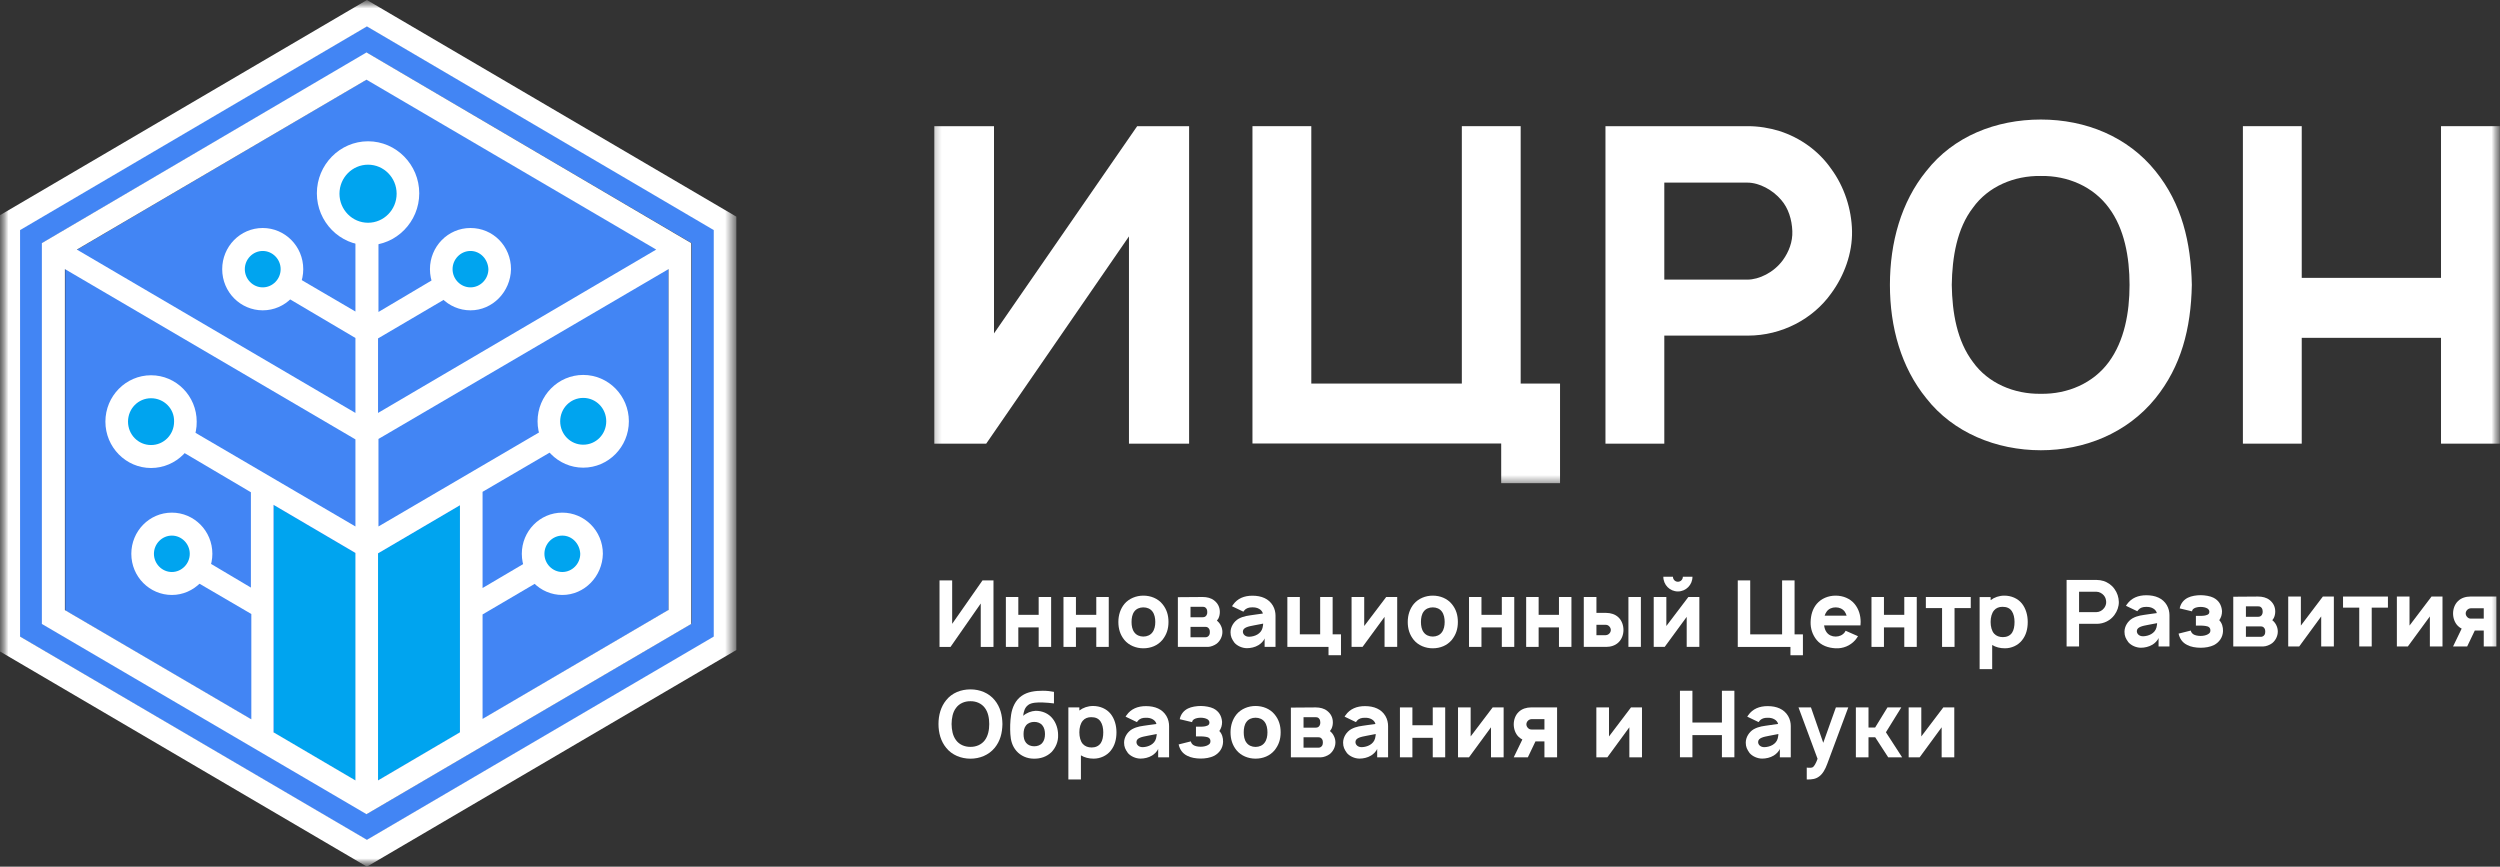
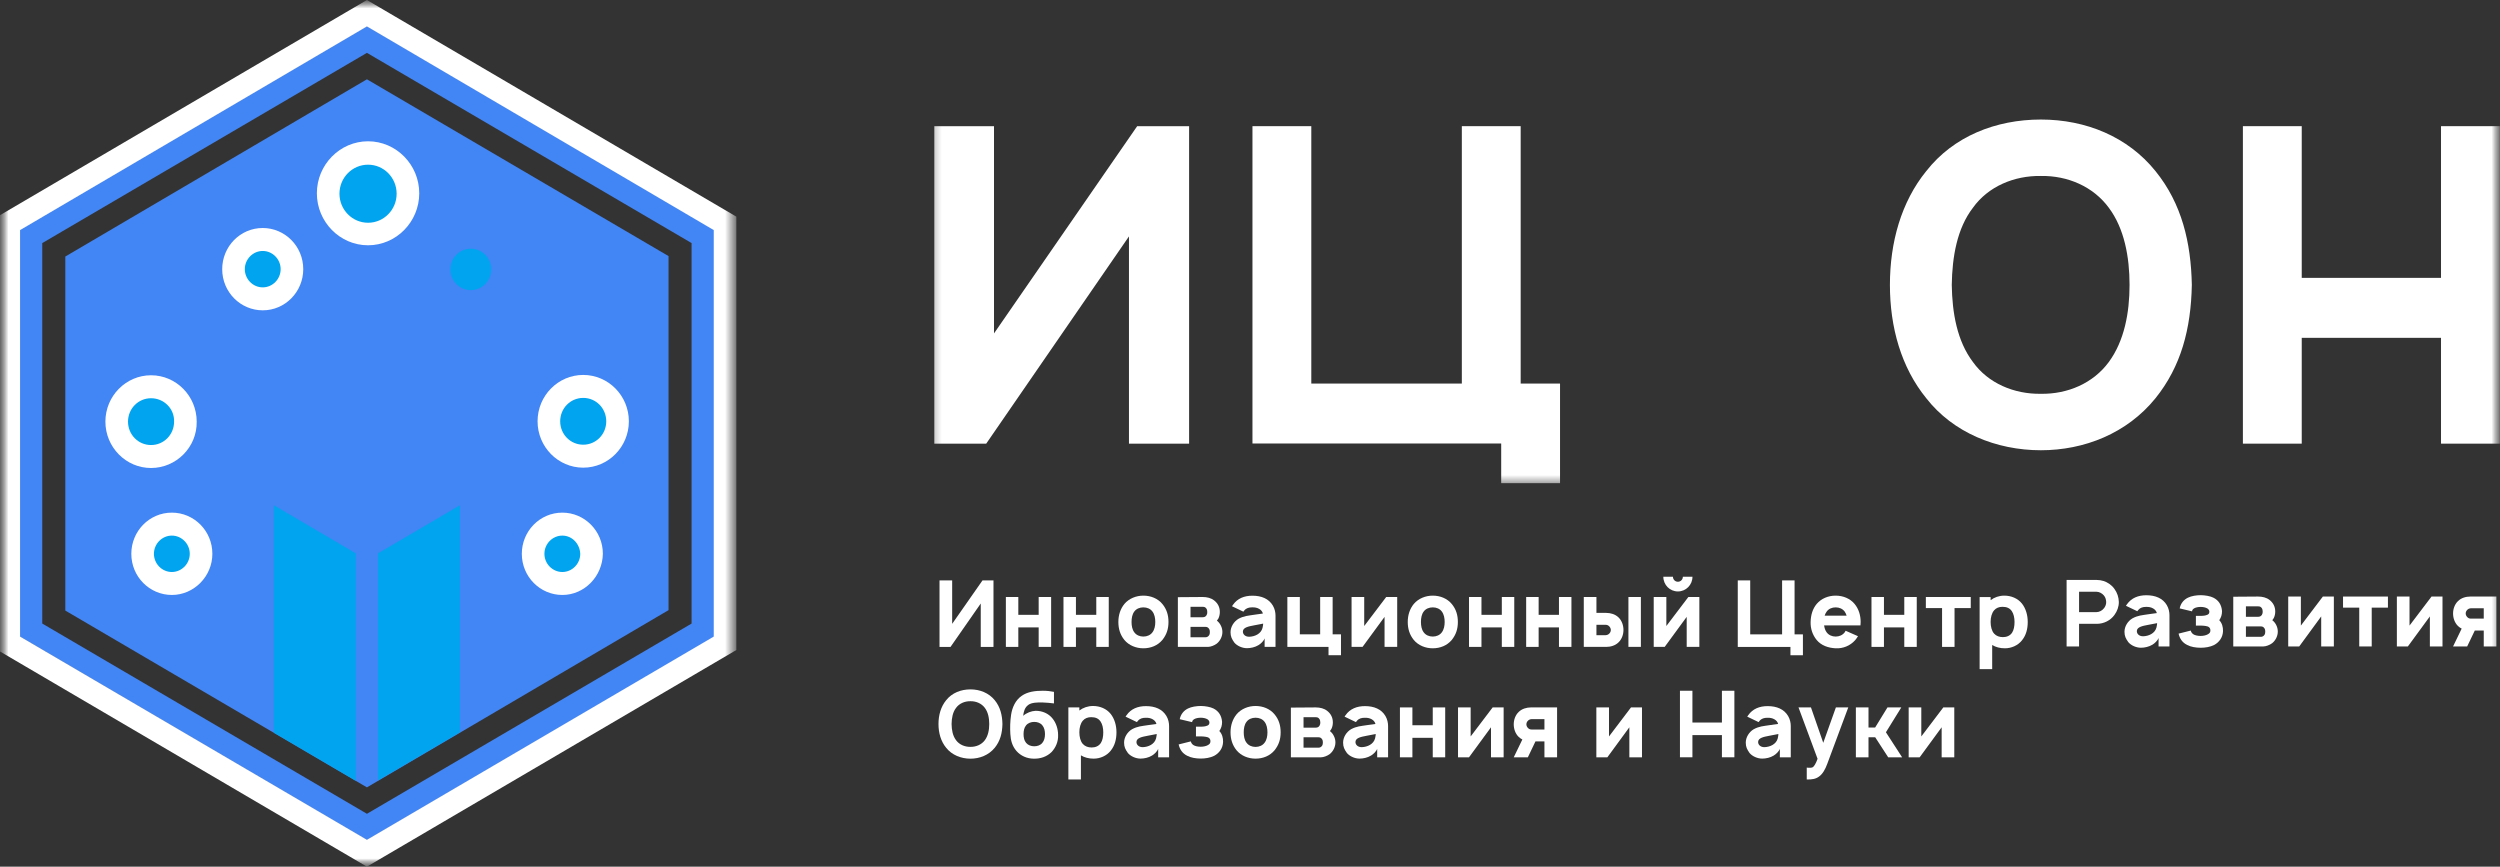
<svg xmlns="http://www.w3.org/2000/svg" width="150" height="52" viewBox="0 0 150 52" fill="none">
  <rect x="0" y="0" width="150" height="52" fill="#333333" stroke="none" />
  <g clip-path="url(#clip0_174_970)">
    <mask id="mask0_174_970" style="mask-type:luminance" maskUnits="userSpaceOnUse" x="0" y="0" width="150" height="52">
      <path d="M150 0H0V52H150V0Z" fill="white" />
    </mask>
    <g mask="url(#mask0_174_970)">
      <mask id="mask1_174_970" style="mask-type:luminance" maskUnits="userSpaceOnUse" x="55" y="5" width="96" height="25">
        <path d="M150.257 5.199H55.547V29.119H150.257V5.199Z" fill="white" />
      </mask>
      <g mask="url(#mask1_174_970)">
        <path d="M68.231 7.57H71.346V26.619H67.738V14.184L59.173 26.619H56.059V7.57H59.64V20.005L68.231 7.57Z" fill="#FFFFFF" />
        <path d="M91.24 23.014H93.602V28.99H90.072V26.61H75.148V7.57H78.678V23.014H87.71V7.57H91.24V23.014Z" fill="#FFFFFF" />
-         <path d="M111.122 13.867C111.148 15.19 110.655 16.539 109.876 17.598C108.786 19.132 106.917 20.137 104.867 20.137H99.858V26.619H96.328V7.57H104.867C105.516 7.57 106.165 7.676 106.762 7.861C108.008 8.258 109.124 9.052 109.876 10.137C110.655 11.195 111.096 12.544 111.122 13.867ZM106.969 15.613C107.333 15.111 107.566 14.502 107.54 13.867C107.514 13.179 107.307 12.491 106.866 11.989C106.372 11.407 105.568 10.957 104.841 10.957H99.858V16.777H104.841C105.542 16.777 106.424 16.354 106.969 15.613Z" fill="#FFFFFF" />
        <path d="M122.453 27.015C119.779 27.015 117.184 25.956 115.575 23.893C114.069 22.041 113.395 19.633 113.395 17.093C113.395 14.553 114.069 12.119 115.575 10.267C117.21 8.177 119.753 7.172 122.453 7.172C125.152 7.172 127.669 8.204 129.33 10.267C130.914 12.225 131.459 14.553 131.51 17.093C131.459 19.739 130.862 21.988 129.33 23.893C127.617 26.009 125.048 27.015 122.453 27.015ZM122.453 23.628C124.062 23.654 125.593 22.993 126.527 21.723C127.462 20.453 127.773 18.76 127.773 17.093C127.773 15.426 127.462 13.707 126.527 12.463C125.593 11.193 124.062 10.532 122.453 10.558C120.843 10.532 119.286 11.193 118.378 12.463C117.417 13.707 117.132 15.426 117.106 17.093C117.132 18.76 117.417 20.453 118.378 21.723C119.286 22.993 120.843 23.654 122.453 23.628Z" fill="#FFFFFF" />
        <path d="M146.461 7.57H149.991V26.619H146.461V20.27H138.104V26.619H134.574V7.57H138.104V16.672H146.461V7.57Z" fill="#FFFFFF" />
      </g>
      <path d="M58.95 34.824H59.609V38.816H58.845V36.21L57.031 38.816H56.371V34.824H57.13V37.43L58.95 34.824Z" fill="#FFFFFF" />
      <path d="M62.32 35.82H63.068V38.814H62.32V37.644H61.099V38.814H60.352V35.82H61.099V36.89H62.32V35.82Z" fill="#FFFFFF" />
      <path d="M65.777 35.82H66.525V38.814H65.777V37.644H64.556V38.814H63.809V35.82H64.556V36.89H65.777V35.82Z" fill="#FFFFFF" />
      <path d="M68.602 38.898C68.163 38.898 67.739 38.727 67.464 38.399C67.211 38.089 67.102 37.729 67.102 37.318C67.102 36.897 67.228 36.526 67.464 36.237C67.739 35.91 68.168 35.738 68.602 35.738C69.042 35.738 69.466 35.905 69.74 36.237C70.004 36.553 70.109 36.914 70.109 37.318C70.109 37.745 69.993 38.084 69.74 38.399C69.46 38.732 69.048 38.898 68.602 38.898ZM69.147 37.939C69.273 37.773 69.317 37.545 69.317 37.318C69.317 37.091 69.273 36.858 69.147 36.692C69.026 36.526 68.822 36.442 68.602 36.442C68.382 36.442 68.179 36.526 68.058 36.692C67.932 36.858 67.893 37.091 67.893 37.318C67.893 37.545 67.932 37.773 68.058 37.939C68.179 38.106 68.382 38.194 68.602 38.194C68.822 38.194 69.026 38.106 69.147 37.939Z" fill="#FFFFFF" />
      <path d="M70.672 35.831L72.162 35.82C72.42 35.82 72.667 35.881 72.849 36.026C73.069 36.197 73.19 36.43 73.19 36.718C73.19 36.857 73.162 36.99 73.102 37.112C73.074 37.157 73.047 37.201 73.014 37.239C73.113 37.317 73.195 37.417 73.25 37.533C73.311 37.65 73.344 37.788 73.344 37.921C73.344 38.188 73.212 38.454 73.003 38.62C72.866 38.725 72.635 38.814 72.475 38.814H70.672V35.831ZM71.431 36.408V37.034H72.162C72.266 37.034 72.338 37.001 72.393 36.912C72.431 36.846 72.442 36.779 72.436 36.718C72.431 36.657 72.431 36.596 72.393 36.53C72.332 36.436 72.272 36.408 72.162 36.408H71.431ZM71.431 37.611V38.237H72.321C72.415 38.237 72.492 38.199 72.547 38.115C72.585 38.049 72.591 37.983 72.591 37.921C72.591 37.866 72.585 37.799 72.547 37.733C72.492 37.65 72.431 37.611 72.321 37.611H71.431Z" fill="#FFFFFF" />
      <path d="M74.602 36.701L73.92 36.374C73.936 36.352 73.959 36.313 73.981 36.286C74.25 35.903 74.656 35.742 75.146 35.742C75.69 35.742 76.13 35.925 76.372 36.336C76.487 36.529 76.531 36.751 76.531 36.934V38.814H75.877V38.303C75.822 38.464 75.641 38.631 75.509 38.708C75.3 38.836 75.041 38.891 74.816 38.891C74.525 38.891 74.222 38.747 74.063 38.559C73.909 38.342 73.832 38.193 73.832 37.932C73.832 37.611 74.03 37.295 74.31 37.128C74.64 36.951 74.871 36.945 75.294 36.879L75.773 36.812C75.745 36.696 75.663 36.596 75.553 36.535C75.432 36.463 75.283 36.435 75.129 36.441C74.937 36.441 74.778 36.485 74.662 36.624C74.64 36.646 74.618 36.674 74.602 36.701ZM75.789 37.417L75.239 37.522C74.92 37.583 74.585 37.644 74.574 37.882C74.563 38.06 74.723 38.215 74.965 38.204C75.278 38.193 75.657 38.038 75.751 37.677C75.784 37.555 75.789 37.444 75.789 37.417Z" fill="#FFFFFF" />
      <path d="M79.958 38.06H80.459V39.313H79.711V38.814H77.242V35.82H77.99V38.06H79.21V35.82H79.958V38.06Z" fill="#FFFFFF" />
      <path d="M83.832 35.82V38.814H83.073V37.012L81.753 38.814H81.094V35.82H81.853V37.561L83.172 35.82H83.832Z" fill="#FFFFFF" />
      <path d="M85.966 38.898C85.526 38.898 85.103 38.727 84.828 38.399C84.575 38.089 84.465 37.729 84.465 37.318C84.465 36.897 84.591 36.526 84.828 36.237C85.103 35.91 85.531 35.738 85.966 35.738C86.406 35.738 86.829 35.905 87.104 36.237C87.368 36.553 87.472 36.914 87.472 37.318C87.472 37.745 87.357 38.084 87.104 38.399C86.824 38.732 86.411 38.898 85.966 38.898ZM86.51 37.939C86.636 37.773 86.68 37.545 86.68 37.318C86.68 37.091 86.636 36.858 86.51 36.692C86.389 36.526 86.186 36.442 85.966 36.442C85.746 36.442 85.543 36.526 85.422 36.692C85.295 36.858 85.257 37.091 85.257 37.318C85.257 37.545 85.295 37.773 85.422 37.939C85.543 38.106 85.746 38.194 85.966 38.194C86.186 38.194 86.389 38.106 86.51 37.939Z" fill="#FFFFFF" />
      <path d="M90.109 35.82H90.856V38.814H90.109V37.644H88.888V38.814H88.141V35.82H88.888V36.89H90.109V35.82Z" fill="#FFFFFF" />
      <path d="M93.538 35.82H94.286V38.814H93.538V37.644H92.318V38.814H91.57V35.82H92.318V36.89H93.538V35.82Z" fill="#FFFFFF" />
      <path d="M95.027 35.82H95.786V36.774H96.374C96.633 36.774 96.913 36.852 97.111 37.045C97.309 37.234 97.408 37.522 97.408 37.799C97.408 38.071 97.309 38.354 97.111 38.542C96.913 38.736 96.633 38.814 96.374 38.814H95.027V35.82ZM97.705 35.82H98.453V38.814H97.705V35.82ZM95.786 37.489V38.11H96.347C96.429 38.104 96.506 38.071 96.561 38.01C96.616 37.955 96.649 37.877 96.649 37.799C96.649 37.722 96.616 37.65 96.567 37.594C96.512 37.528 96.435 37.489 96.347 37.489H95.786Z" fill="#FFFFFF" />
      <path d="M100.971 34.605H101.548C101.548 35.093 101.158 35.487 100.674 35.487C100.19 35.487 99.8 35.093 99.8 34.605H100.377C100.377 34.772 100.509 34.905 100.674 34.905C100.839 34.905 100.971 34.772 100.971 34.605ZM101.961 35.82V38.813H101.202V37.011L99.882 38.813H99.223V35.82H99.981V37.56L101.301 35.82H101.961Z" fill="#FFFFFF" />
      <path d="M107.674 38.062H108.175V39.315H107.427V38.816H104.266V34.824H105.013V38.062H106.926V34.824H107.674V38.062Z" fill="#FFFFFF" />
      <path d="M109.446 37.523C109.468 37.679 109.512 37.823 109.599 37.939C109.72 38.106 109.924 38.194 110.138 38.194C110.358 38.194 110.556 38.106 110.683 37.939C110.705 37.906 110.716 37.873 110.737 37.845L111.48 38.172C111.43 38.255 111.37 38.338 111.304 38.416C111.007 38.749 110.578 38.92 110.138 38.898C109.698 38.876 109.275 38.732 109 38.399C108.747 38.089 108.626 37.712 108.637 37.318C108.648 36.903 108.753 36.537 109 36.237C109.275 35.91 109.698 35.738 110.138 35.738C110.578 35.738 111.001 35.905 111.276 36.237C111.524 36.537 111.639 36.919 111.639 37.318C111.639 37.385 111.634 37.457 111.628 37.523H109.446ZM110.138 36.442C109.924 36.442 109.72 36.526 109.599 36.697C109.545 36.769 109.506 36.853 109.479 36.941H110.798C110.77 36.853 110.732 36.769 110.683 36.697C110.556 36.526 110.358 36.442 110.138 36.442Z" fill="#FFFFFF" />
      <path d="M114.257 35.82H115.005V38.814H114.257V37.644H113.037V38.814H112.289V35.82H113.037V36.89H114.257V35.82Z" fill="#FFFFFF" />
      <path d="M118.245 35.82V36.485H117.272V38.814H116.524V36.485H115.551V35.82H118.245Z" fill="#FFFFFF" />
      <path d="M121.317 36.215C121.548 36.509 121.664 36.903 121.664 37.318C121.664 37.729 121.57 38.111 121.317 38.422C121.075 38.727 120.685 38.898 120.295 38.898C120.009 38.898 119.745 38.832 119.531 38.699V40.146H118.777V35.822H119.437V36.01C119.662 35.838 119.954 35.738 120.256 35.738C120.669 35.738 121.064 35.899 121.317 36.215ZM120.724 37.962C120.828 37.806 120.872 37.573 120.872 37.318C120.872 37.063 120.817 36.831 120.713 36.675C120.586 36.481 120.394 36.409 120.146 36.409C119.943 36.409 119.767 36.476 119.646 36.62C119.503 36.786 119.437 37.047 119.437 37.318C119.437 37.59 119.503 37.856 119.646 38.017C119.778 38.161 119.959 38.227 120.174 38.227C120.383 38.227 120.597 38.156 120.724 37.962Z" fill="#FFFFFF" />
      <path d="M127.13 36.116C127.135 36.393 127.031 36.676 126.866 36.898C126.635 37.22 126.239 37.43 125.805 37.43H124.744V38.788H123.996V34.797H125.805C125.942 34.797 126.08 34.819 126.206 34.858C126.47 34.941 126.707 35.107 126.866 35.335C127.031 35.556 127.124 35.839 127.13 36.116ZM126.25 36.482C126.327 36.377 126.377 36.249 126.371 36.116C126.366 35.972 126.322 35.828 126.228 35.722C126.124 35.6 125.953 35.506 125.799 35.506H124.744V36.726H125.799C125.948 36.726 126.135 36.637 126.25 36.482Z" fill="#FFFFFF" />
      <path d="M128.238 36.674L127.557 36.347C127.573 36.325 127.595 36.286 127.617 36.258C127.887 35.876 128.293 35.715 128.783 35.715C129.327 35.715 129.767 35.898 130.009 36.308C130.124 36.502 130.168 36.724 130.168 36.907V38.786H129.514V38.276C129.459 38.437 129.278 38.603 129.146 38.681C128.937 38.808 128.678 38.864 128.453 38.864C128.162 38.864 127.859 38.72 127.7 38.531C127.546 38.315 127.469 38.165 127.469 37.905C127.469 37.583 127.667 37.267 127.947 37.101C128.277 36.923 128.508 36.918 128.931 36.851L129.41 36.785C129.382 36.668 129.3 36.569 129.19 36.508C129.069 36.436 128.92 36.408 128.766 36.413C128.574 36.413 128.415 36.458 128.299 36.596C128.277 36.618 128.255 36.646 128.238 36.674ZM129.426 37.389L128.876 37.494C128.557 37.555 128.222 37.617 128.211 37.855C128.2 38.032 128.36 38.187 128.601 38.176C128.915 38.165 129.294 38.01 129.388 37.65C129.421 37.528 129.426 37.417 129.426 37.389Z" fill="#FFFFFF" />
      <path d="M130.781 36.504C130.841 36.199 131.028 35.983 131.276 35.861C131.485 35.755 131.792 35.711 132.04 35.711C132.298 35.711 132.617 35.766 132.804 35.861C133.123 36.021 133.293 36.298 133.321 36.664C133.321 36.881 133.271 37.041 133.156 37.213C133.321 37.38 133.387 37.623 133.381 37.862C133.37 38.244 133.15 38.538 132.848 38.699C132.606 38.821 132.309 38.865 132.04 38.865C131.754 38.865 131.452 38.816 131.232 38.699C130.929 38.549 130.781 38.306 130.715 38.017L131.446 37.834C131.468 37.928 131.518 38.001 131.6 38.056C131.699 38.122 131.869 38.156 132.04 38.156C132.21 38.156 132.37 38.117 132.474 38.056C132.579 37.995 132.623 37.94 132.623 37.823C132.623 37.662 132.518 37.579 132.326 37.557C132.238 37.546 132.139 37.535 132.04 37.535H131.754V36.953H132.04C132.128 36.953 132.221 36.947 132.304 36.931C132.524 36.886 132.562 36.803 132.562 36.698C132.562 36.626 132.513 36.548 132.436 36.504C132.337 36.448 132.194 36.415 132.04 36.415C131.886 36.415 131.732 36.448 131.644 36.504C131.562 36.559 131.534 36.598 131.523 36.681L130.781 36.504Z" fill="#FFFFFF" />
      <path d="M133.996 35.804L135.486 35.793C135.744 35.793 135.992 35.854 136.173 35.998C136.393 36.17 136.514 36.403 136.514 36.691C136.514 36.83 136.486 36.963 136.426 37.085C136.399 37.129 136.371 37.173 136.338 37.212C136.437 37.29 136.519 37.39 136.575 37.506C136.635 37.622 136.668 37.761 136.668 37.894C136.668 38.16 136.536 38.426 136.327 38.593C136.19 38.698 135.959 38.787 135.799 38.787H133.996V35.804ZM134.755 36.381V37.007H135.486C135.59 37.007 135.662 36.974 135.717 36.885C135.755 36.818 135.766 36.752 135.761 36.691C135.755 36.63 135.755 36.569 135.717 36.502C135.656 36.408 135.596 36.381 135.486 36.381H134.755ZM134.755 37.584V38.21H135.645C135.739 38.21 135.816 38.171 135.871 38.088C135.909 38.021 135.915 37.955 135.915 37.894C135.915 37.839 135.909 37.772 135.871 37.706C135.816 37.622 135.755 37.584 135.645 37.584H134.755Z" fill="#FFFFFF" />
      <path d="M140.031 35.793V38.787H139.272V36.985L137.953 38.787H137.293V35.793H138.052V37.534L139.371 35.793H140.031Z" fill="#FFFFFF" />
      <path d="M143.276 35.793V36.458H142.303V38.787H141.555V36.458H140.582V35.793H143.276Z" fill="#FFFFFF" />
      <path d="M146.55 35.793V38.787H145.792V36.985L144.472 38.787H143.812V35.793H144.571V37.534L145.891 35.793H146.55Z" fill="#FFFFFF" />
      <path d="M148.217 35.793H149.784V38.787H149.025V37.833H148.487L148.03 38.787H147.184L147.7 37.717C147.623 37.678 147.547 37.628 147.481 37.562C147.283 37.373 147.184 37.085 147.184 36.807C147.184 36.536 147.283 36.253 147.481 36.065C147.678 35.87 147.959 35.793 148.217 35.793ZM149.025 37.118V36.497H148.245C148.162 36.502 148.085 36.536 148.03 36.597C147.975 36.652 147.942 36.73 147.942 36.807C147.942 36.885 147.975 36.957 148.025 37.013C148.08 37.079 148.157 37.118 148.245 37.118H149.025Z" fill="#FFFFFF" />
      <path d="M62.139 42.648C62.535 42.648 62.908 42.804 63.15 43.108C63.37 43.375 63.486 43.746 63.486 44.101C63.502 44.5 63.343 44.86 63.09 45.127C62.804 45.404 62.424 45.531 62.023 45.52C61.627 45.52 61.243 45.354 60.984 45.055C60.731 44.761 60.643 44.423 60.621 44.046C60.599 43.691 60.605 43.297 60.665 42.892C60.731 42.449 60.924 42.011 61.303 41.75C61.655 41.501 62.111 41.445 62.568 41.445C62.82 41.445 63.046 41.473 63.238 41.512V42.205C63.013 42.177 62.76 42.155 62.568 42.149C62.243 42.139 61.897 42.149 61.699 42.294C61.474 42.454 61.418 42.721 61.391 42.948C61.594 42.77 61.875 42.66 62.139 42.648ZM62.056 43.314C61.864 43.314 61.682 43.38 61.567 43.519C61.451 43.652 61.413 43.851 61.413 44.046C61.413 44.245 61.451 44.439 61.567 44.572C61.682 44.711 61.864 44.777 62.056 44.777C62.248 44.777 62.43 44.711 62.54 44.572C62.655 44.439 62.699 44.245 62.699 44.046C62.699 43.851 62.655 43.652 62.54 43.519C62.43 43.38 62.248 43.314 62.056 43.314Z" fill="#FFFFFF" />
      <path d="M66.642 42.836C66.873 43.13 66.988 43.524 66.988 43.939C66.988 44.35 66.894 44.732 66.642 45.043C66.4 45.348 66.009 45.519 65.619 45.519C65.333 45.519 65.069 45.453 64.855 45.32V46.767H64.102V42.443H64.761V42.631C64.987 42.459 65.278 42.359 65.581 42.359C65.993 42.359 66.389 42.52 66.642 42.836ZM66.048 44.582C66.152 44.427 66.196 44.194 66.196 43.939C66.196 43.684 66.141 43.451 66.037 43.296C65.91 43.102 65.718 43.03 65.471 43.03C65.267 43.03 65.091 43.097 64.97 43.241C64.827 43.407 64.761 43.668 64.761 43.939C64.761 44.211 64.827 44.477 64.97 44.638C65.102 44.782 65.284 44.849 65.498 44.849C65.707 44.849 65.921 44.776 66.048 44.582Z" fill="#FFFFFF" />
      <path d="M68.215 43.326L67.533 42.999C67.55 42.977 67.572 42.938 67.594 42.91C67.863 42.528 68.27 42.367 68.76 42.367C69.304 42.367 69.743 42.55 69.985 42.96C70.101 43.154 70.145 43.376 70.145 43.559V45.439H69.49V44.928C69.436 45.089 69.254 45.255 69.122 45.333C68.913 45.461 68.655 45.516 68.43 45.516C68.138 45.516 67.836 45.372 67.676 45.184C67.522 44.967 67.445 44.817 67.445 44.557C67.445 44.236 67.643 43.919 67.924 43.753C68.254 43.576 68.485 43.57 68.908 43.504L69.386 43.437C69.359 43.321 69.276 43.221 69.166 43.16C69.045 43.088 68.897 43.06 68.743 43.066C68.551 43.066 68.391 43.11 68.276 43.249C68.254 43.271 68.232 43.298 68.215 43.326ZM69.403 44.041L68.853 44.147C68.534 44.208 68.199 44.269 68.188 44.507C68.177 44.685 68.336 44.84 68.578 44.829C68.891 44.817 69.271 44.662 69.364 44.302C69.397 44.18 69.403 44.069 69.403 44.041Z" fill="#FFFFFF" />
      <path d="M70.784 43.152C70.845 42.847 71.032 42.631 71.279 42.509C71.489 42.404 71.796 42.359 72.044 42.359C72.302 42.359 72.621 42.415 72.808 42.509C73.127 42.67 73.297 42.947 73.325 43.313C73.325 43.529 73.275 43.69 73.16 43.862C73.325 44.028 73.391 44.272 73.385 44.51C73.374 44.893 73.154 45.187 72.852 45.348C72.61 45.469 72.313 45.514 72.044 45.514C71.758 45.514 71.455 45.464 71.236 45.348C70.933 45.198 70.784 44.954 70.719 44.666L71.45 44.483C71.472 44.577 71.521 44.649 71.604 44.704C71.703 44.771 71.873 44.804 72.044 44.804C72.214 44.804 72.374 44.765 72.478 44.704C72.582 44.644 72.626 44.588 72.626 44.472C72.626 44.311 72.522 44.228 72.33 44.205C72.242 44.194 72.142 44.183 72.044 44.183H71.758V43.601H72.044C72.132 43.601 72.225 43.596 72.308 43.579C72.528 43.535 72.566 43.451 72.566 43.346C72.566 43.274 72.516 43.196 72.439 43.152C72.341 43.097 72.198 43.063 72.044 43.063C71.89 43.063 71.736 43.097 71.648 43.152C71.565 43.208 71.538 43.246 71.527 43.329L70.784 43.152Z" fill="#FFFFFF" />
      <path d="M75.333 45.519C74.893 45.519 74.47 45.348 74.195 45.02C73.942 44.71 73.832 44.35 73.832 43.939C73.832 43.518 73.959 43.147 74.195 42.858C74.47 42.531 74.898 42.359 75.333 42.359C75.773 42.359 76.196 42.526 76.471 42.858C76.735 43.174 76.839 43.535 76.839 43.939C76.839 44.366 76.724 44.704 76.471 45.02C76.191 45.353 75.778 45.519 75.333 45.519ZM75.877 44.56C76.004 44.394 76.047 44.167 76.047 43.939C76.047 43.712 76.004 43.479 75.877 43.313C75.756 43.147 75.553 43.063 75.333 43.063C75.113 43.063 74.909 43.147 74.789 43.313C74.662 43.479 74.624 43.712 74.624 43.939C74.624 44.167 74.662 44.394 74.789 44.56C74.909 44.727 75.113 44.815 75.333 44.815C75.553 44.815 75.756 44.727 75.877 44.56Z" fill="#FFFFFF" />
      <path d="M77.453 42.456L78.943 42.445C79.201 42.445 79.449 42.506 79.63 42.651C79.85 42.822 79.971 43.055 79.971 43.343C79.971 43.482 79.944 43.615 79.883 43.737C79.856 43.781 79.828 43.826 79.795 43.864C79.894 43.942 79.977 44.042 80.031 44.158C80.092 44.275 80.125 44.413 80.125 44.546C80.125 44.812 79.993 45.079 79.784 45.245C79.647 45.35 79.416 45.439 79.256 45.439H77.453V42.456ZM78.212 43.033V43.659H78.943C79.048 43.659 79.119 43.626 79.174 43.537C79.212 43.471 79.223 43.404 79.218 43.343C79.212 43.282 79.212 43.221 79.174 43.155C79.113 43.06 79.053 43.033 78.943 43.033H78.212ZM78.212 44.236V44.862H79.102C79.196 44.862 79.273 44.824 79.328 44.74C79.366 44.674 79.372 44.607 79.372 44.546C79.372 44.491 79.366 44.424 79.328 44.358C79.273 44.275 79.212 44.236 79.102 44.236H78.212Z" fill="#FFFFFF" />
      <path d="M81.356 43.326L80.674 42.999C80.69 42.977 80.712 42.938 80.734 42.91C81.004 42.528 81.411 42.367 81.9 42.367C82.444 42.367 82.884 42.55 83.126 42.96C83.241 43.154 83.285 43.376 83.285 43.559V45.439H82.631V44.928C82.576 45.089 82.395 45.255 82.263 45.333C82.054 45.461 81.795 45.516 81.57 45.516C81.279 45.516 80.976 45.372 80.817 45.184C80.663 44.967 80.586 44.817 80.586 44.557C80.586 44.236 80.784 43.919 81.064 43.753C81.394 43.576 81.625 43.57 82.048 43.504L82.527 43.437C82.499 43.321 82.417 43.221 82.307 43.16C82.186 43.088 82.037 43.06 81.883 43.066C81.691 43.066 81.531 43.11 81.416 43.249C81.394 43.271 81.372 43.298 81.356 43.326ZM82.543 44.041L81.993 44.147C81.675 44.208 81.339 44.269 81.328 44.507C81.317 44.685 81.477 44.84 81.719 44.829C82.032 44.817 82.411 44.662 82.505 44.302C82.538 44.18 82.543 44.069 82.543 44.041Z" fill="#FFFFFF" />
      <path d="M85.965 42.445H86.712V45.439H85.965V44.269H84.744V45.439H83.996V42.445H84.744V43.515H85.965V42.445Z" fill="#FFFFFF" />
      <path d="M90.218 42.445V45.439H89.46V43.637L88.14 45.439H87.481V42.445H88.239V44.186L89.559 42.445H90.218Z" fill="#FFFFFF" />
      <path d="M91.858 42.445H93.425V45.439H92.666V44.485H92.127L91.671 45.439H90.824L91.341 44.369C91.264 44.33 91.187 44.28 91.121 44.214C90.923 44.025 90.824 43.737 90.824 43.46C90.824 43.188 90.923 42.905 91.121 42.717C91.319 42.523 91.6 42.445 91.858 42.445ZM92.666 43.77V43.149H91.885C91.803 43.155 91.726 43.188 91.671 43.249C91.616 43.305 91.583 43.382 91.583 43.46C91.583 43.537 91.616 43.609 91.665 43.665C91.72 43.731 91.797 43.77 91.885 43.77H92.666Z" fill="#FFFFFF" />
      <path d="M58.227 45.521C57.661 45.521 57.111 45.299 56.77 44.867C56.451 44.479 56.309 43.974 56.309 43.442C56.309 42.91 56.451 42.4 56.77 42.012C57.117 41.574 57.656 41.363 58.227 41.363C58.799 41.363 59.332 41.58 59.684 42.012C60.019 42.422 60.135 42.91 60.146 43.442C60.135 43.997 60.008 44.468 59.684 44.867C59.321 45.311 58.777 45.521 58.227 45.521ZM58.227 44.812C58.568 44.817 58.892 44.678 59.09 44.413C59.288 44.146 59.354 43.792 59.354 43.442C59.354 43.093 59.288 42.733 59.09 42.472C58.892 42.206 58.568 42.067 58.227 42.073C57.886 42.067 57.556 42.206 57.364 42.472C57.161 42.733 57.1 43.093 57.095 43.442C57.1 43.792 57.161 44.146 57.364 44.413C57.556 44.678 57.886 44.817 58.227 44.812Z" fill="#FFFFFF" />
      <path d="M103.315 41.445H104.063V45.437H103.315V44.106H101.545V45.437H100.797V41.445H101.545V43.352H103.315V41.445Z" fill="#FFFFFF" />
      <path d="M105.516 43.326L104.834 42.999C104.851 42.977 104.873 42.938 104.895 42.91C105.164 42.528 105.571 42.367 106.06 42.367C106.604 42.367 107.044 42.55 107.286 42.96C107.402 43.154 107.446 43.376 107.446 43.559V45.439H106.791V44.928C106.736 45.089 106.555 45.255 106.423 45.333C106.214 45.461 105.956 45.516 105.73 45.516C105.439 45.516 105.136 45.372 104.977 45.184C104.823 44.967 104.746 44.817 104.746 44.557C104.746 44.236 104.944 43.919 105.224 43.753C105.554 43.576 105.785 43.57 106.208 43.504L106.687 43.437C106.659 43.321 106.577 43.221 106.467 43.16C106.346 43.088 106.197 43.06 106.044 43.066C105.851 43.066 105.692 43.11 105.576 43.249C105.554 43.271 105.532 43.298 105.516 43.326ZM106.703 44.041L106.153 44.147C105.835 44.208 105.499 44.269 105.488 44.507C105.477 44.685 105.637 44.84 105.879 44.829C106.192 44.817 106.571 44.662 106.665 44.302C106.698 44.18 106.703 44.069 106.703 44.041Z" fill="#FFFFFF" />
      <path d="M110.153 42.445H110.896L109.631 45.843C109.516 46.154 109.367 46.426 109.158 46.581C108.944 46.747 108.713 46.769 108.444 46.769H108.405V46.054L108.488 46.065C108.575 46.077 108.713 46.065 108.768 46.032C108.85 45.982 108.96 45.794 109.054 45.528L107.91 42.445H108.658L109.395 44.569L110.153 42.445Z" fill="#FFFFFF" />
      <path d="M114.078 42.445L113.155 43.936L114.128 45.439H113.292L112.512 44.236H112.11V45.439H111.352V42.445H112.11V43.654H112.506L113.248 42.445H114.078Z" fill="#FFFFFF" />
      <path d="M117.257 42.445V45.439H116.499V43.637L115.179 45.439H114.52V42.445H115.278V44.186L116.598 42.445H117.257Z" fill="#FFFFFF" />
      <path d="M98.519 42.445V45.439H97.761V43.637L96.441 45.439H95.781V42.445H96.54V44.186L97.859 42.445H98.519Z" fill="#FFFFFF" />
      <mask id="mask2_174_970" style="mask-type:luminance" maskUnits="userSpaceOnUse" x="0" y="0" width="45" height="52">
        <path d="M44.027 0H0V52H44.027V0Z" fill="white" />
      </mask>
      <g mask="url(#mask2_174_970)">
        <path d="M22.016 50.413L1.18 38.193V13.779L22.016 1.559L42.852 13.779V38.219L22.016 50.413ZM2.536 37.413L22.016 48.827L41.495 37.413V14.585L22.016 3.171L2.536 14.585V37.413Z" fill="#4285F4" />
        <path d="M22.015 52L-0.152 39V13L22.015 0L44.182 13V39L22.015 52ZM1.204 38.194L22.015 50.388L42.825 38.194V13.806L22.015 1.586L1.204 13.806V38.194Z" fill="white" />
        <path d="M22.015 4.758L40.113 15.366V36.608L22.015 47.242L3.918 36.634V15.392L22.015 4.758Z" fill="#4285F4" />
        <path d="M16.434 30.316L21.348 33.202V46.852L16.434 43.966V30.316Z" fill="#00A4EF" />
        <path d="M27.595 30.316V43.94L22.68 46.826V33.202L27.595 30.316Z" fill="#00A4EF" />
-         <path d="M21.991 3.145L2.512 14.585V37.438L21.991 48.852L41.471 37.438V14.585L21.991 3.145ZM21.326 46.825L16.411 43.938V30.288L21.326 33.175V46.825ZM21.326 31.588L11.112 25.608C11.036 26.076 10.805 26.518 10.473 26.831L15.054 29.535V35.255L12.034 33.461C11.983 33.955 11.727 34.37 11.343 34.657L15.08 36.84V43.158L3.894 36.606V16.145L21.326 26.363V31.588ZM21.326 13.96V18.692L17.46 16.43C17.409 16.898 17.153 17.34 16.795 17.601L21.326 20.279V24.776L4.611 14.975L21.991 4.783L39.372 14.975L22.682 24.776V20.305L27.239 17.627C26.855 17.34 26.599 16.924 26.522 16.456L22.708 18.718V13.96C22.503 14.012 22.273 14.065 22.017 14.065C21.761 14.065 21.556 14.039 21.326 13.96ZM27.597 43.938L22.682 46.825V33.2L27.597 30.314V43.938ZM40.089 36.606L28.954 43.133V36.867L32.717 34.657C32.333 34.397 32.077 33.955 32 33.486L28.954 35.281V29.509L33.536 26.831C33.203 26.518 32.972 26.102 32.921 25.608L22.708 31.588V26.337L40.114 16.145V36.606H40.089Z" fill="white" />
        <path d="M33.81 34.479C34.486 34.479 35.034 33.922 35.034 33.236C35.034 32.549 34.486 31.992 33.81 31.992C33.134 31.992 32.586 32.549 32.586 33.236C32.586 33.922 33.134 34.479 33.81 34.479Z" fill="#00A4EF" />
        <path d="M10.33 34.479C11.006 34.479 11.554 33.922 11.554 33.236C11.554 32.549 11.006 31.992 10.33 31.992C9.654 31.992 9.105 32.549 9.105 33.236C9.105 33.922 9.654 34.479 10.33 34.479Z" fill="#00A4EF" />
        <path d="M15.783 17.409C16.459 17.409 17.007 16.852 17.007 16.165C17.007 15.479 16.459 14.922 15.783 14.922C15.107 14.922 14.559 15.479 14.559 16.165C14.559 16.852 15.107 17.409 15.783 17.409Z" fill="#00A4EF" />
        <path d="M28.248 17.409C28.924 17.409 29.472 16.852 29.472 16.165C29.472 15.479 28.924 14.922 28.248 14.922C27.572 14.922 27.023 15.479 27.023 16.165C27.023 16.852 27.572 17.409 28.248 17.409Z" fill="#00A4EF" />
        <path d="M35.037 26.791C35.836 26.791 36.483 26.133 36.483 25.321C36.483 24.509 35.836 23.852 35.037 23.852C34.238 23.852 33.59 24.509 33.59 25.321C33.59 26.133 34.238 26.791 35.037 26.791Z" fill="#00A4EF" />
        <path d="M9.107 26.791C9.906 26.791 10.554 26.133 10.554 25.321C10.554 24.509 9.906 23.852 9.107 23.852C8.308 23.852 7.66 24.509 7.66 25.321C7.66 26.133 8.308 26.791 9.107 26.791Z" fill="#00A4EF" />
        <path d="M22.124 13.453C23.108 13.453 23.905 12.643 23.905 11.645C23.905 10.646 23.108 9.836 22.124 9.836C21.141 9.836 20.344 10.646 20.344 11.645C20.344 12.643 21.141 13.453 22.124 13.453Z" fill="#00A4EF" />
        <path d="M10.311 35.698C8.98 35.698 7.879 34.606 7.879 33.228C7.879 31.876 8.954 30.758 10.311 30.758C11.642 30.758 12.742 31.85 12.742 33.228C12.742 34.58 11.642 35.698 10.311 35.698ZM10.311 32.136C9.722 32.136 9.236 32.63 9.236 33.228C9.236 33.826 9.722 34.32 10.311 34.32C10.899 34.32 11.386 33.826 11.386 33.228C11.386 32.63 10.899 32.136 10.311 32.136Z" fill="white" />
        <path d="M9.063 28.08C7.553 28.08 6.324 26.832 6.324 25.298C6.324 23.764 7.553 22.516 9.063 22.516C10.573 22.516 11.802 23.764 11.802 25.298C11.828 26.832 10.573 28.08 9.063 28.08ZM9.063 23.894C8.295 23.894 7.681 24.518 7.681 25.298C7.681 26.078 8.295 26.702 9.063 26.702C9.831 26.702 10.445 26.078 10.445 25.298C10.471 24.518 9.831 23.894 9.063 23.894Z" fill="white" />
        <path d="M33.74 35.698C32.409 35.698 31.309 34.606 31.309 33.228C31.309 31.876 32.384 30.758 33.74 30.758C35.071 30.758 36.172 31.85 36.172 33.228C36.147 34.58 35.071 35.698 33.74 35.698ZM33.74 32.136C33.152 32.136 32.665 32.63 32.665 33.228C32.665 33.826 33.152 34.32 33.74 34.32C34.329 34.32 34.815 33.826 34.815 33.228C34.79 32.63 34.329 32.136 33.74 32.136Z" fill="white" />
        <path d="M15.764 18.62C14.433 18.62 13.332 17.528 13.332 16.15C13.332 14.798 14.407 13.68 15.764 13.68C17.095 13.68 18.195 14.772 18.195 16.15C18.195 17.502 17.12 18.62 15.764 18.62ZM15.764 15.058C15.175 15.058 14.689 15.552 14.689 16.15C14.689 16.748 15.175 17.242 15.764 17.242C16.352 17.242 16.839 16.748 16.839 16.15C16.839 15.552 16.352 15.058 15.764 15.058Z" fill="white" />
        <path d="M22.083 14.717C20.394 14.717 19.012 13.313 19.012 11.597C19.012 9.881 20.394 8.477 22.083 8.477C23.773 8.477 25.155 9.881 25.155 11.597C25.155 13.313 23.773 14.717 22.083 14.717ZM22.083 9.881C21.136 9.881 20.368 10.661 20.368 11.623C20.368 12.585 21.136 13.365 22.083 13.365C23.03 13.365 23.798 12.585 23.798 11.623C23.798 10.661 23.03 9.881 22.083 9.881Z" fill="white" />
-         <path d="M28.229 18.62C26.898 18.62 25.797 17.528 25.797 16.15C25.797 14.798 26.872 13.68 28.229 13.68C29.585 13.68 30.66 14.772 30.66 16.15C30.635 17.502 29.56 18.62 28.229 18.62ZM28.229 15.058C27.64 15.058 27.154 15.552 27.154 16.15C27.154 16.748 27.64 17.242 28.229 17.242C28.817 17.242 29.304 16.748 29.304 16.15C29.278 15.552 28.817 15.058 28.229 15.058Z" fill="white" />
        <path d="M34.993 28.06C33.483 28.06 32.254 26.812 32.254 25.278C32.254 23.744 33.483 22.496 34.993 22.496C36.503 22.496 37.732 23.744 37.732 25.278C37.732 26.812 36.503 28.06 34.993 28.06ZM34.993 23.874C34.225 23.874 33.611 24.498 33.611 25.278C33.611 26.058 34.225 26.682 34.993 26.682C35.761 26.682 36.375 26.058 36.375 25.278C36.375 24.498 35.761 23.874 34.993 23.874Z" fill="white" />
      </g>
    </g>
  </g>
  <defs>
    <clipPath id="clip0_174_970">
      <rect width="150" height="52" fill="white" />
    </clipPath>
  </defs>
</svg>